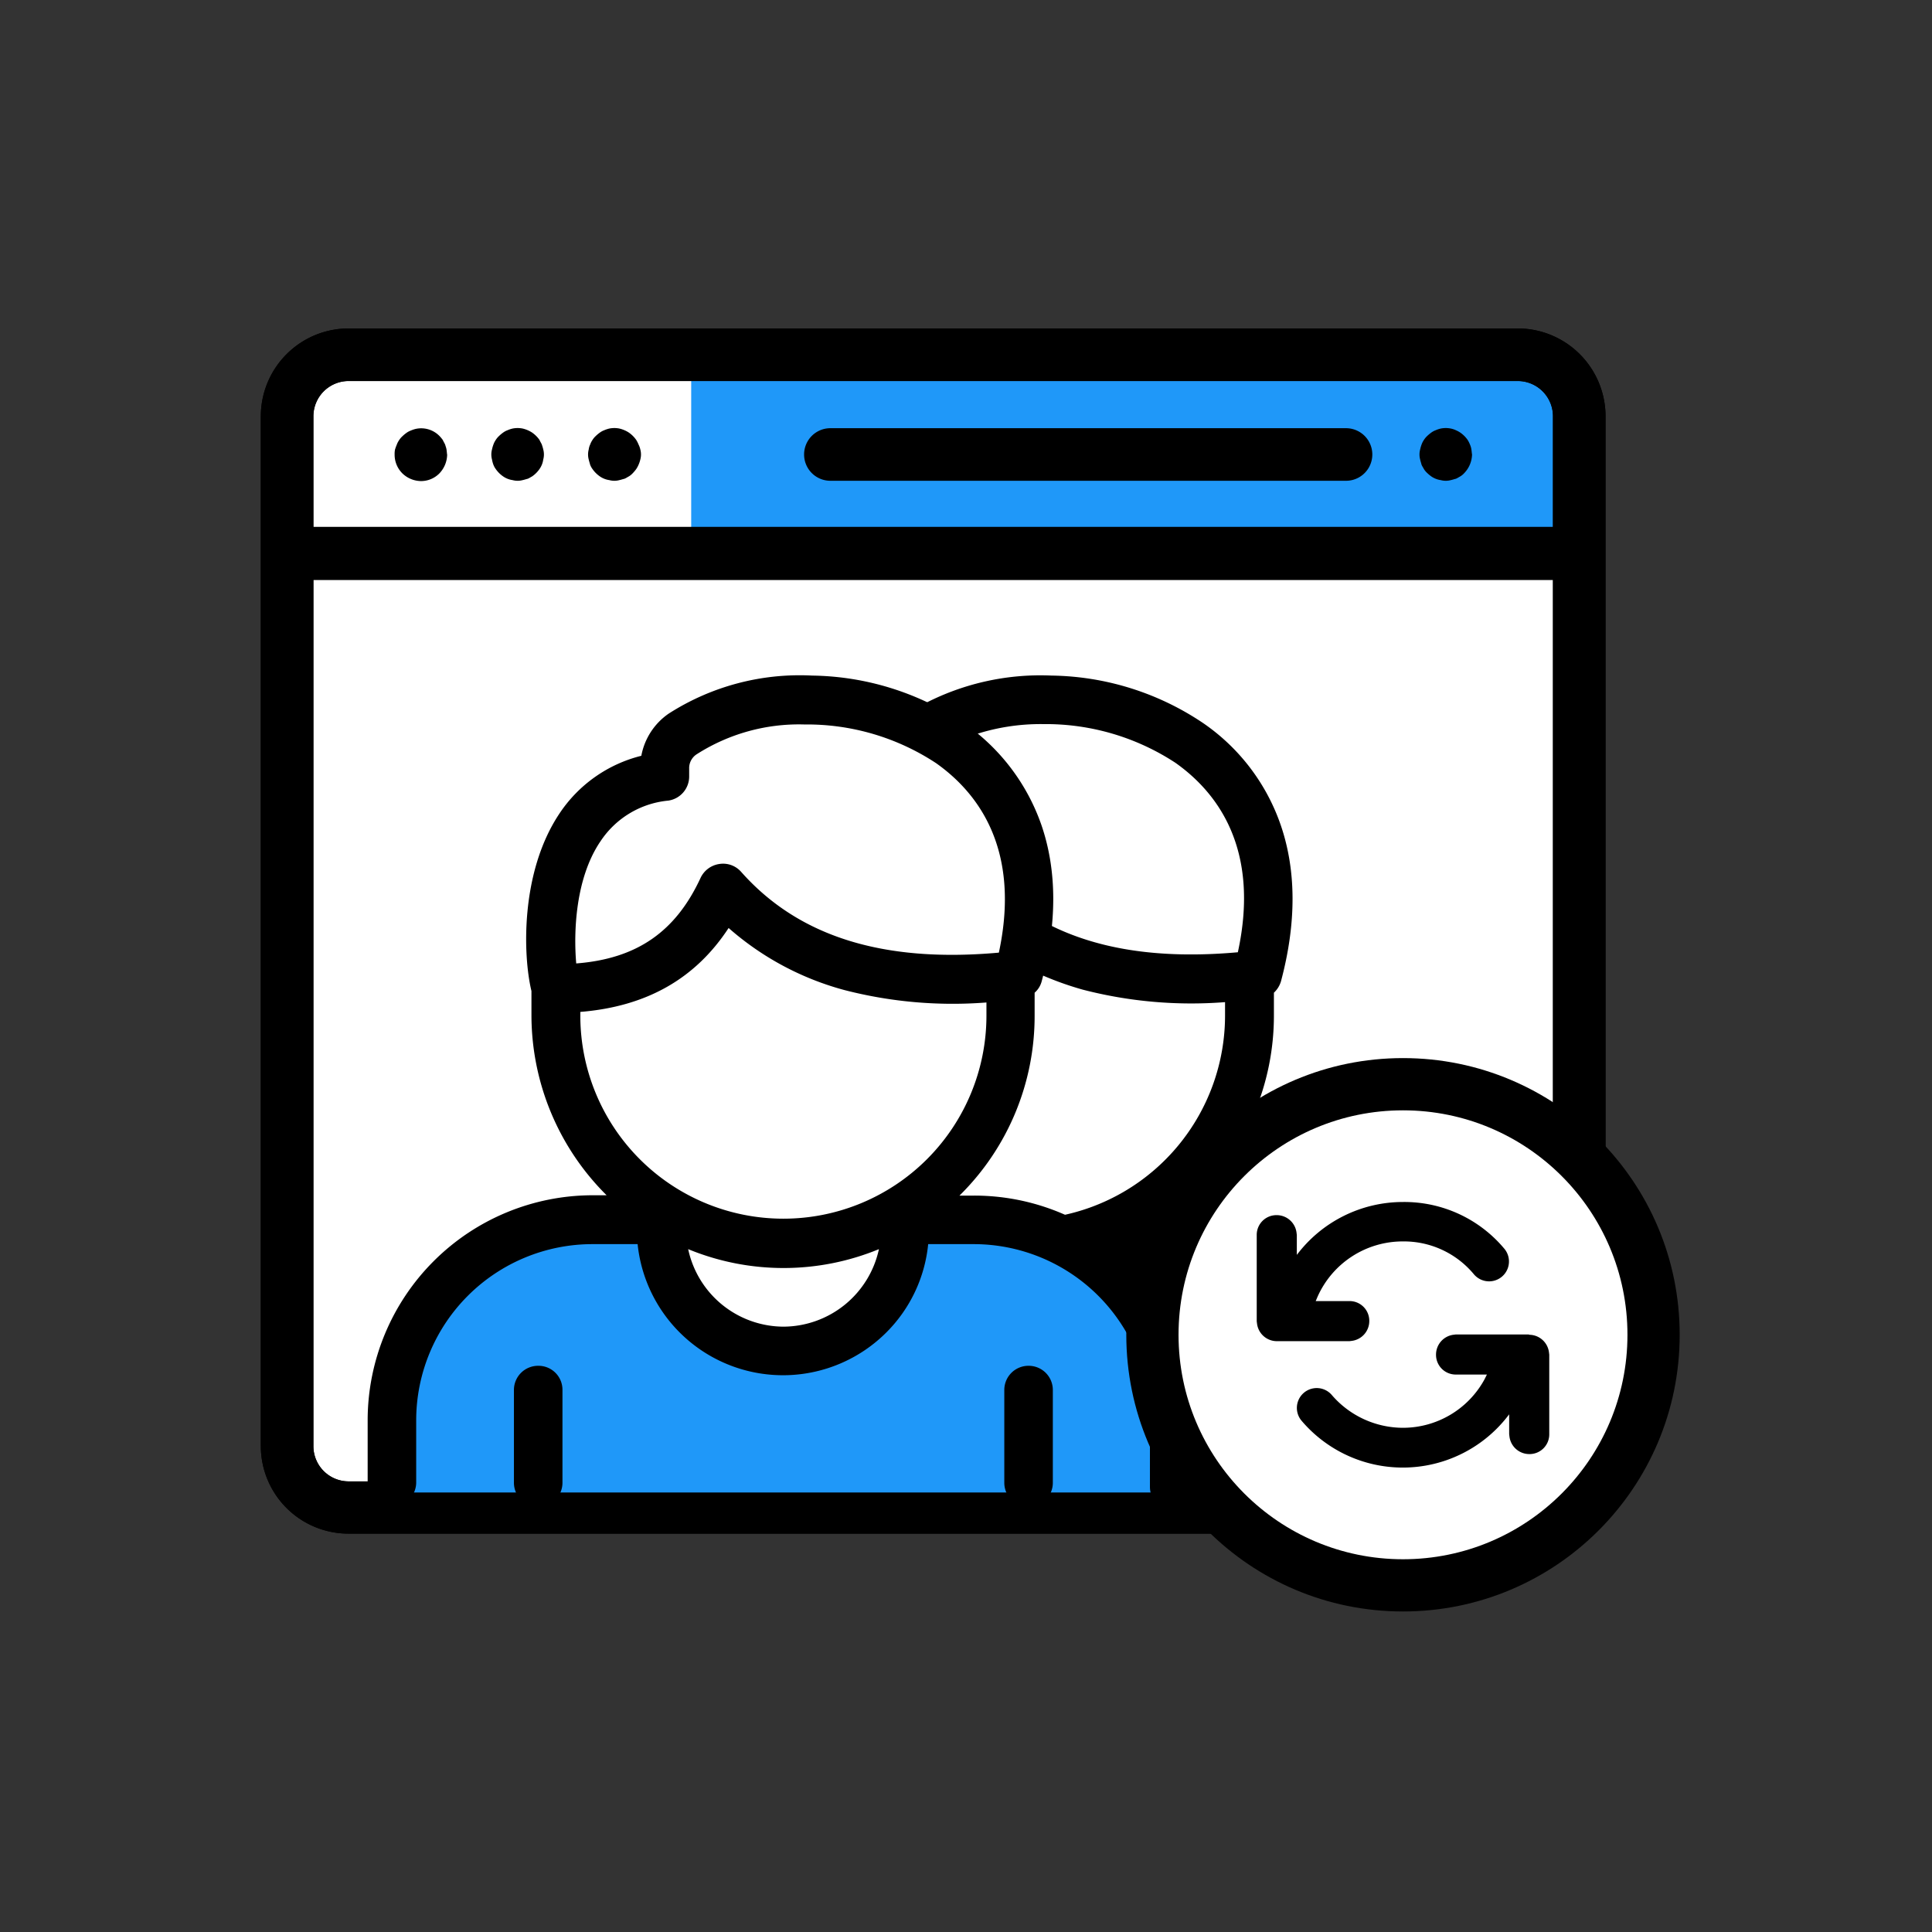
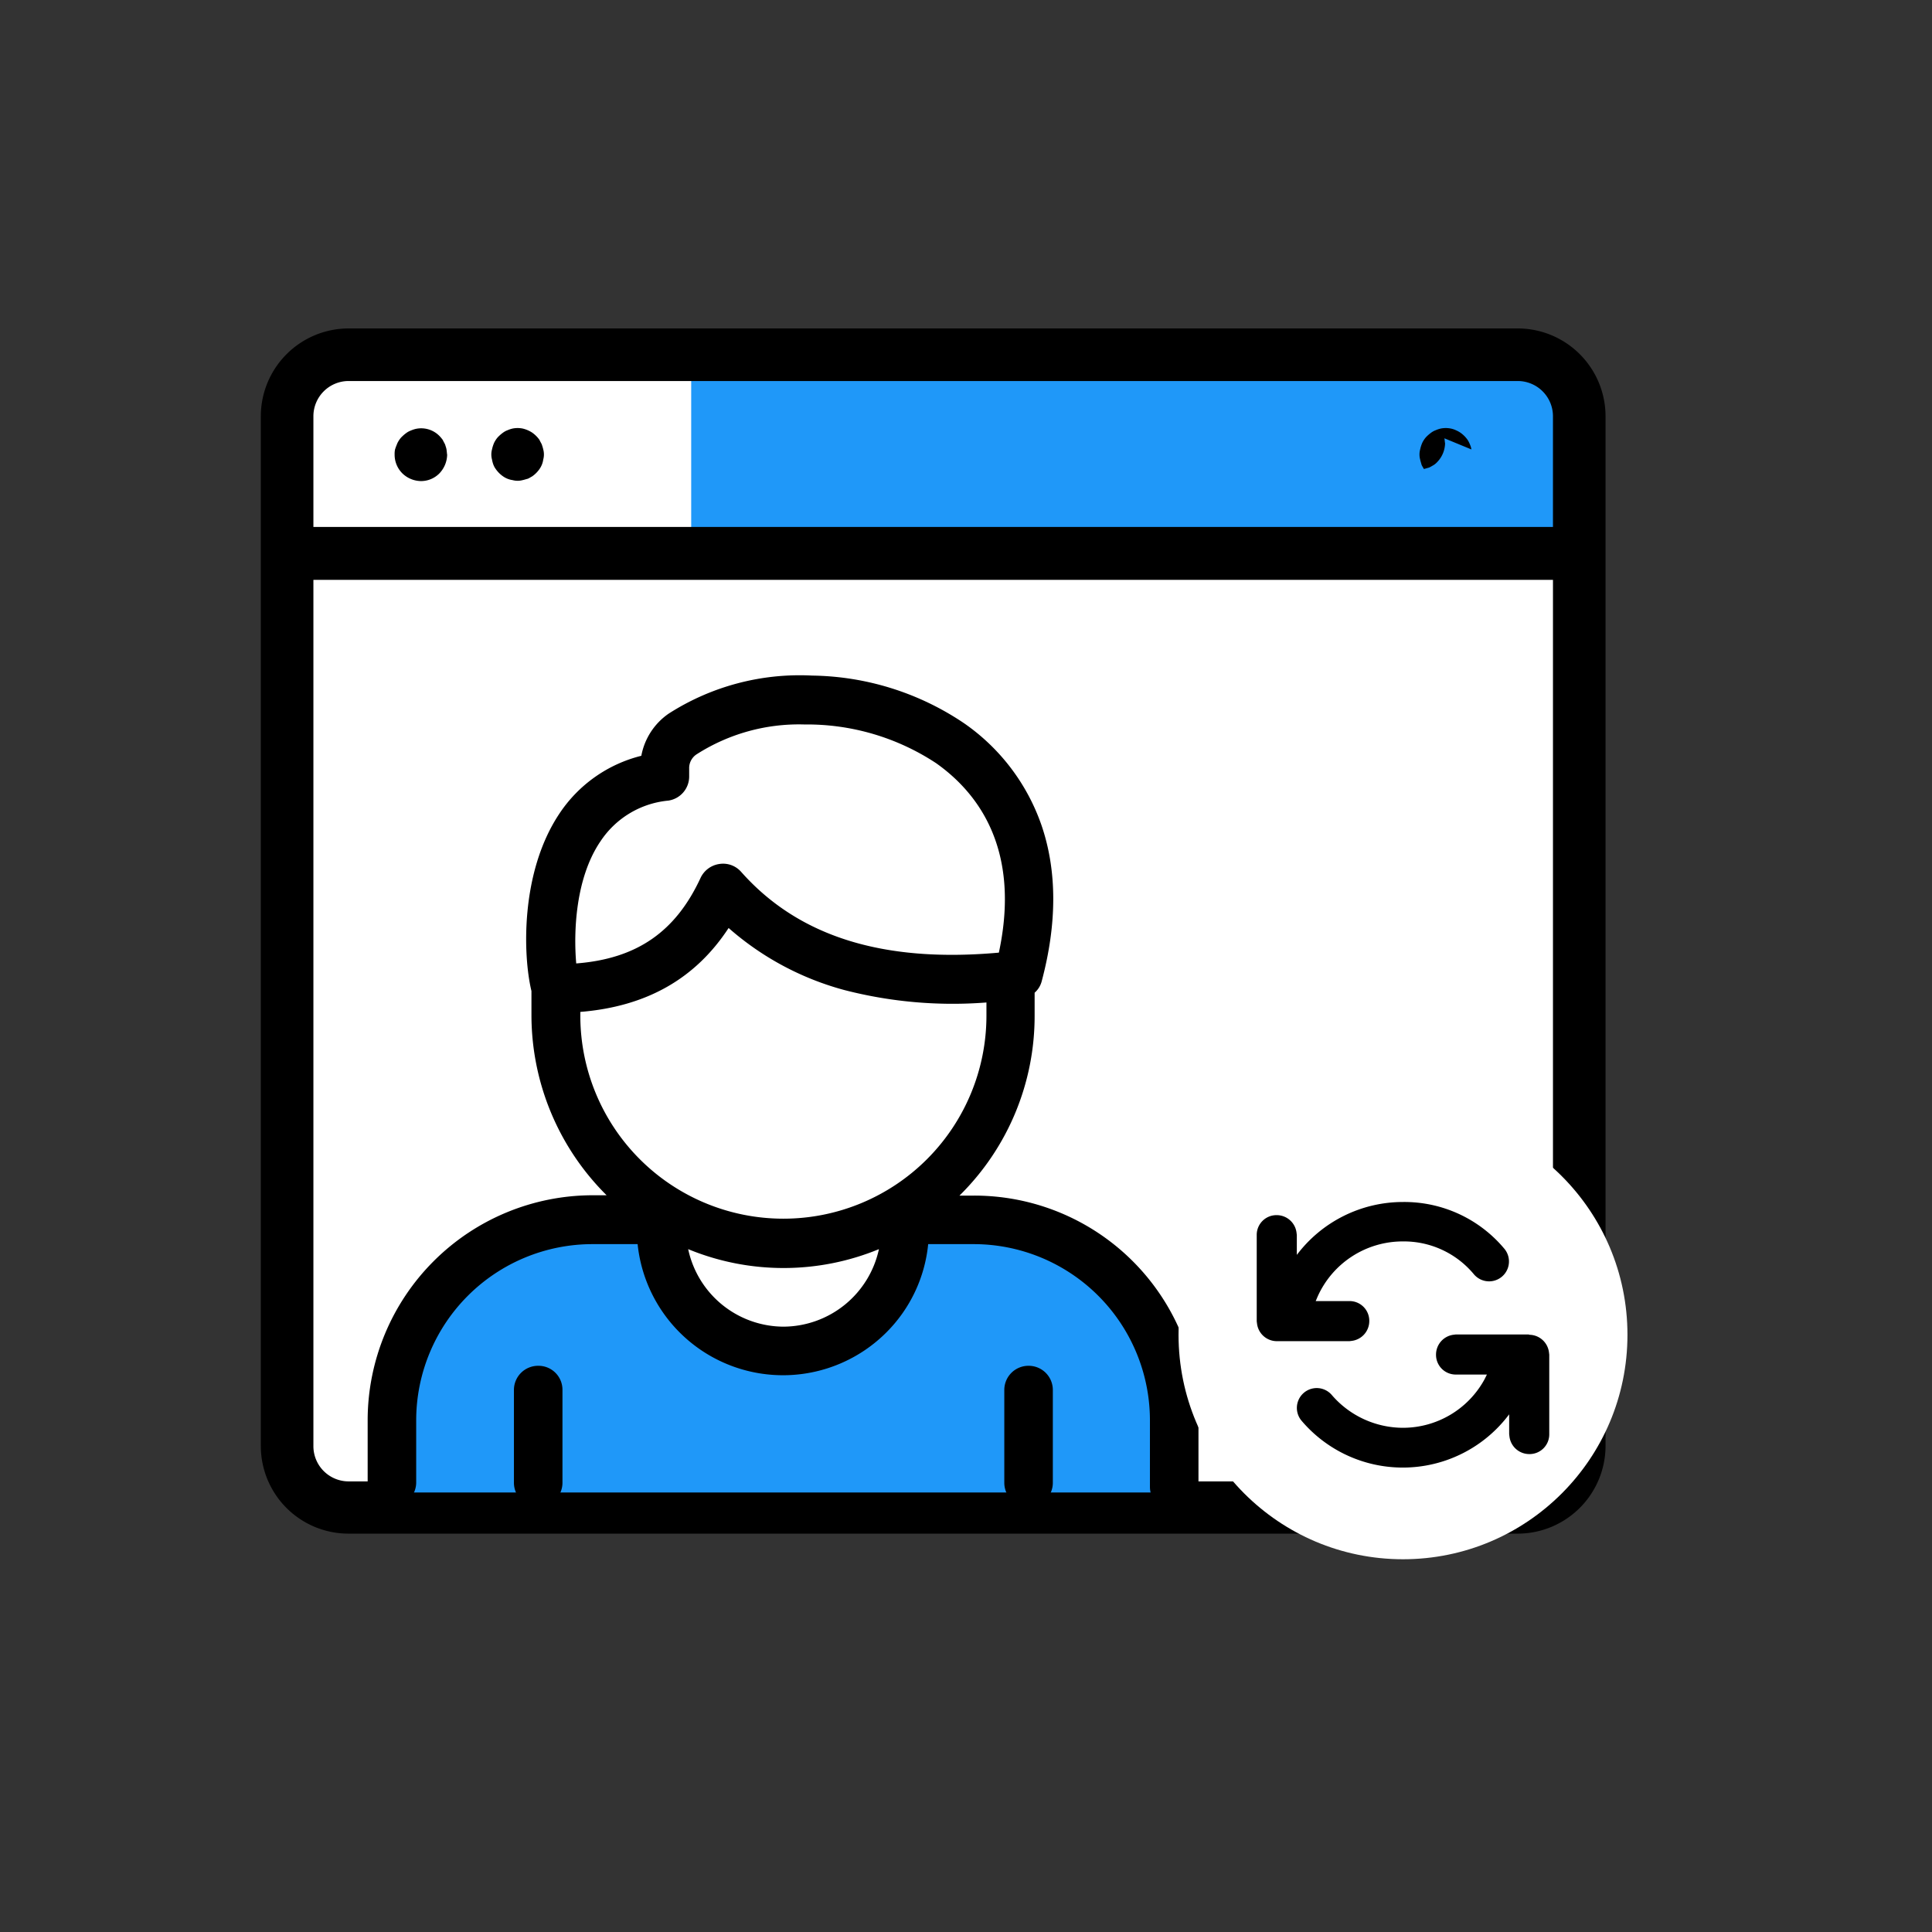
<svg xmlns="http://www.w3.org/2000/svg" width="200" height="200" viewBox="0 0 200 200">
  <rect x="0" y="0" width="200" height="200" fill="#333333" stroke="none" />
  <g id="extendable-workflows" transform="translate(-12331 10798)">
    <rect id="Rectangle_969" data-name="Rectangle 969" width="200" height="200" transform="translate(12331 -10797.999)" fill="rgba(0,0,0,0)" opacity="0" />
    <g id="_x31__2_" transform="translate(12318.5 -10823.6)">
      <path id="Path_13747" data-name="Path 13747" d="M53.38,68.1H176.606a4.765,4.765,0,0,1,4.78,4.78V181.522a4.765,4.765,0,0,1-4.78,4.78H53.38a4.765,4.765,0,0,1-4.78-4.78V72.88A4.81,4.81,0,0,1,53.38,68.1Z" transform="translate(-5.925 -5.534)" fill="#fff" />
      <rect id="Rectangle_1026" data-name="Rectangle 1026" width="90.047" height="18.91" transform="translate(84.053 63.473)" fill="#1f98f9" />
      <g id="Group_8986" data-name="Group 8986" transform="translate(39.5 59.6)">
        <g id="Group_8973" data-name="Group 8973" transform="translate(0)">
          <g id="Group_8972" data-name="Group 8972">
            <path id="Path_13748" data-name="Path 13748" d="M169.634,59.6H48.571A9.1,9.1,0,0,0,39.5,68.671V175.29a9.075,9.075,0,0,0,9.071,9.071H169.634a9.1,9.1,0,0,0,9.071-9.071V68.671A9.1,9.1,0,0,0,169.634,59.6ZM44.943,68.671a3.648,3.648,0,0,1,3.628-3.628H169.634a3.648,3.648,0,0,1,3.628,3.628V80.149H44.943V68.671Zm128.32,106.654a3.626,3.626,0,0,1-3.628,3.628H48.571a3.648,3.648,0,0,1-3.628-3.628v-89.7h128.32v89.7Z" transform="translate(-39.5 -59.6)" />
          </g>
        </g>
        <g id="Group_8975" data-name="Group 8975" transform="translate(0)">
          <g id="Group_8974" data-name="Group 8974">
-             <path id="Path_13749" data-name="Path 13749" d="M169.634,59.6H48.571A9.1,9.1,0,0,0,39.5,68.671V175.29a9.075,9.075,0,0,0,9.071,9.071H169.634a9.1,9.1,0,0,0,9.071-9.071V68.671A9.1,9.1,0,0,0,169.634,59.6ZM44.943,68.671a3.648,3.648,0,0,1,3.628-3.628H169.634a3.648,3.648,0,0,1,3.628,3.628V80.149H44.943V68.671Zm128.32,106.654a3.626,3.626,0,0,1-3.628,3.628H48.571a3.648,3.648,0,0,1-3.628-3.628v-89.7h128.32v89.7Z" transform="translate(-39.5 -59.6)" />
-           </g>
+             </g>
        </g>
        <g id="Group_8977" data-name="Group 8977" transform="translate(119.946 10.31)">
          <g id="Group_8976" data-name="Group 8976">
-             <path id="Path_13750" data-name="Path 13750" d="M388.673,91.365a2,2,0,0,0-.14-.488,3.188,3.188,0,0,0-.244-.488,3.009,3.009,0,0,0-.768-.768,2.882,2.882,0,0,0-.454-.244,2.3,2.3,0,0,0-.523-.174,2.643,2.643,0,0,0-1.047,0,3.071,3.071,0,0,0-.523.174,1.879,1.879,0,0,0-.454.244,3.7,3.7,0,0,0-.419.349,2.025,2.025,0,0,0-.349.419,2.132,2.132,0,0,0-.244.488,3.576,3.576,0,0,0-.14.488,2,2,0,0,0,0,1.047c.035.174.1.349.14.523.07.174.174.314.244.454a1.851,1.851,0,0,0,.349.419,3.7,3.7,0,0,0,.419.349,2.269,2.269,0,0,0,.977.384,2,2,0,0,0,1.047,0c.174-.035.349-.1.523-.14.174-.07.314-.174.454-.244a1.85,1.85,0,0,0,.419-.349,2.881,2.881,0,0,0,.8-1.919c-.035-.174-.035-.349-.07-.523Z" transform="translate(-383.3 -89.15)" />
+             <path id="Path_13750" data-name="Path 13750" d="M388.673,91.365a2,2,0,0,0-.14-.488,3.188,3.188,0,0,0-.244-.488,3.009,3.009,0,0,0-.768-.768,2.882,2.882,0,0,0-.454-.244,2.3,2.3,0,0,0-.523-.174,2.643,2.643,0,0,0-1.047,0,3.071,3.071,0,0,0-.523.174,1.879,1.879,0,0,0-.454.244,3.7,3.7,0,0,0-.419.349,2.025,2.025,0,0,0-.349.419,2.132,2.132,0,0,0-.244.488,3.576,3.576,0,0,0-.14.488,2,2,0,0,0,0,1.047c.035.174.1.349.14.523.07.174.174.314.244.454c.174-.035.349-.1.523-.14.174-.07.314-.174.454-.244a1.85,1.85,0,0,0,.419-.349,2.881,2.881,0,0,0,.8-1.919c-.035-.174-.035-.349-.07-.523Z" transform="translate(-383.3 -89.15)" />
          </g>
        </g>
        <g id="Group_8979" data-name="Group 8979" transform="translate(56.24 10.327)">
          <g id="Group_8978" data-name="Group 8978">
-             <path id="Path_13751" data-name="Path 13751" d="M256.8,89.2H203.421a2.721,2.721,0,1,0,0,5.443H256.8a2.721,2.721,0,0,0,0-5.443Z" transform="translate(-200.7 -89.2)" />
-           </g>
+             </g>
        </g>
        <g id="Group_8981" data-name="Group 8981" transform="translate(23.864 10.31)">
          <g id="Group_8980" data-name="Group 8980">
            <path id="Path_13752" data-name="Path 13752" d="M113.273,91.365c-.035-.174-.1-.349-.14-.488-.07-.174-.174-.314-.244-.488a3.009,3.009,0,0,0-.768-.768,2.883,2.883,0,0,0-.454-.244,3.07,3.07,0,0,0-.523-.174,2.643,2.643,0,0,0-1.047,0,3.07,3.07,0,0,0-.523.174,1.88,1.88,0,0,0-.454.244,3.694,3.694,0,0,0-.419.349,2.024,2.024,0,0,0-.349.419,2.131,2.131,0,0,0-.244.488,3.578,3.578,0,0,0-.14.488,2,2,0,0,0,0,1.047,2.906,2.906,0,0,0,.14.523,1.879,1.879,0,0,0,.244.454,3.009,3.009,0,0,0,.768.768,2.269,2.269,0,0,0,.977.384,2,2,0,0,0,1.047,0c.174-.035.349-.1.523-.14.174-.07.314-.174.454-.244a3.009,3.009,0,0,0,.768-.768,2.27,2.27,0,0,0,.384-.977,2,2,0,0,0,0-1.047Z" transform="translate(-107.9 -89.15)" />
          </g>
        </g>
        <g id="Group_8983" data-name="Group 8983" transform="translate(33.877 10.31)">
          <g id="Group_8982" data-name="Group 8982">
-             <path id="Path_13753" data-name="Path 13753" d="M142.008,91.365a2.017,2.017,0,0,0-.174-.488,3.19,3.19,0,0,0-.244-.488,3.01,3.01,0,0,0-.768-.768,2.883,2.883,0,0,0-.454-.244,3.07,3.07,0,0,0-.523-.174,2.643,2.643,0,0,0-1.047,0,3.07,3.07,0,0,0-.523.174,1.88,1.88,0,0,0-.454.244,3.694,3.694,0,0,0-.419.349,2.024,2.024,0,0,0-.349.419,2.131,2.131,0,0,0-.244.488,1.5,1.5,0,0,0-.14.488,2,2,0,0,0,0,1.047c.035.174.1.349.14.523a1.879,1.879,0,0,0,.244.454,3.01,3.01,0,0,0,.768.768,2.27,2.27,0,0,0,.977.384,2,2,0,0,0,1.047,0c.174-.035.349-.1.523-.14.174-.07.314-.174.454-.244a1.85,1.85,0,0,0,.419-.349,3.7,3.7,0,0,0,.349-.419,2.884,2.884,0,0,0,.244-.454,3.07,3.07,0,0,0,.174-.523,2,2,0,0,0,0-1.047Z" transform="translate(-136.6 -89.15)" />
-           </g>
+             </g>
        </g>
        <g id="Group_8985" data-name="Group 8985" transform="translate(13.851 10.332)">
          <g id="Group_8984" data-name="Group 8984">
            <path id="Path_13754" data-name="Path 13754" d="M84.573,91.408c-.035-.174-.1-.349-.14-.488-.07-.174-.174-.314-.244-.488a3.7,3.7,0,0,0-.349-.419,2.648,2.648,0,0,0-2.442-.733,3.07,3.07,0,0,0-.523.174,1.88,1.88,0,0,0-.454.244,3.694,3.694,0,0,0-.419.349,2.024,2.024,0,0,0-.349.419,2.132,2.132,0,0,0-.244.488,4.233,4.233,0,0,0-.174.488,2.641,2.641,0,0,0-.035.523,2.724,2.724,0,0,0,.8,1.919,2.813,2.813,0,0,0,1.919.8,2.664,2.664,0,0,0,1.919-.8,2.881,2.881,0,0,0,.8-1.919c-.035-.209-.035-.384-.07-.558Z" transform="translate(-79.2 -89.215)" />
          </g>
        </g>
      </g>
      <g id="Group_8987" data-name="Group 8987" transform="translate(50.56 95.523)">
        <path id="Path_13755" data-name="Path 13755" d="M76.172,338.6l3.105-8.338,8.617-4.431,8.024-3.07h6.7a31.242,31.242,0,0,1,1.535,3.07c.1.454,1.465,4.012,1.465,4.012l7.257,5.163,5.9.872,5.722-2.024,4.466-4.012,1.256-6.28,3.977-1.465s5.722.454,6.105.7,7.361,3,7.361,3,4.466,2.617,4.919,4.012c.488,1.4,2.721,5.652,2.721,5.652s1.256,6.28,1.361,6.664,1.43,6.105,1.43,6.105v2.791H75.3" transform="translate(-73.87 -266.441)" fill="#1f98f9" fill-rule="evenodd" />
        <path id="Path_13756" data-name="Path 13756" d="M133.964,216.415h-1.5a26.08,26.08,0,0,0,7.78-18.665v-2.338a2.358,2.358,0,0,0,.733-1.186c1.6-6,1.6-11.443-.035-16.188a21.326,21.326,0,0,0-8.024-10.536,28.768,28.768,0,0,0-15.7-4.919,25.124,25.124,0,0,0-14.862,3.942,6.8,6.8,0,0,0-2.826,4.361,14.326,14.326,0,0,0-8.513,6.036c-4.047,6.105-3.733,14.723-2.861,18.316v2.477a26.284,26.284,0,0,0,7.78,18.665h-1.43A23.31,23.31,0,0,0,71.2,239.616v6.489a2.512,2.512,0,0,0,5.024,0v-6.454a18.255,18.255,0,0,1,18.247-18.212h4.675a15.131,15.131,0,0,0,25.678,9.211,14.987,14.987,0,0,0,4.4-9.211h4.71a18.255,18.255,0,0,1,18.247,18.212v6.908a2.512,2.512,0,0,0,5.024,0v-6.908a23.205,23.205,0,0,0-23.236-23.236ZM88.854,234.034a2.5,2.5,0,0,0-2.512,2.512v9.594a2.512,2.512,0,1,0,5.024,0v-9.594A2.48,2.48,0,0,0,88.854,234.034Zm50.763,0a2.5,2.5,0,0,0-2.512,2.512v9.594a2.512,2.512,0,1,0,5.024,0v-9.594A2.5,2.5,0,0,0,139.616,234.034ZM95.273,179.782a9.476,9.476,0,0,1,7.047-4.256,2.521,2.521,0,0,0,2.163-2.512v-.8a1.7,1.7,0,0,1,.8-1.5,19.644,19.644,0,0,1,11.129-3.07,24.266,24.266,0,0,1,13.641,4.012c4.291,3.035,8.792,8.862,6.489,19.607-12,1.082-20.759-1.675-26.69-8.373a2.484,2.484,0,0,0-2.268-.8,2.55,2.55,0,0,0-1.919,1.43c-2.582,5.582-6.594,8.373-12.874,8.862-.279-3.21-.1-8.757,2.477-12.595Zm-2.058,18V197.4c6.838-.558,11.9-3.419,15.351-8.687a29.885,29.885,0,0,0,11.967,6.419,44.864,44.864,0,0,0,14.723,1.291v1.361a21.02,21.02,0,1,1-42.041,0Zm21.038,32.2a10.132,10.132,0,0,1-9.873-8.024,25.925,25.925,0,0,0,19.747,0,10.161,10.161,0,0,1-9.873,8.024Z" transform="translate(-71.2 -162.57)" fill-rule="evenodd" />
-         <path id="Path_13757" data-name="Path 13757" d="M265.939,216.41h-1.5a26.11,26.11,0,0,0,7.815-18.665v-2.338a2.624,2.624,0,0,0,.733-1.186c1.6-6,1.6-11.443-.035-16.188a21.127,21.127,0,0,0-8.024-10.536,28.768,28.768,0,0,0-15.7-4.919,26.033,26.033,0,0,0-13.327,3,27.8,27.8,0,0,1,3.28,1.919c.593.419,1.151.872,1.71,1.326a21.832,21.832,0,0,1,7.5-1.221,24.462,24.462,0,0,1,13.676,4.012c4.291,3.035,8.792,8.862,6.454,19.607-8.2.733-14.9-.314-20.2-3.21a36.951,36.951,0,0,1-.837,5.233,32.635,32.635,0,0,0,4.989,1.849,44.864,44.864,0,0,0,14.723,1.291v1.361a21.138,21.138,0,0,1-17.27,20.794c4.919,2.268,6.8,3.977,9.7,8.338a14.674,14.674,0,0,0,1.6-5.443h4.71a18.255,18.255,0,0,1,18.247,18.212V246.1a2.512,2.512,0,0,0,5.024,0v-6.454a23.258,23.258,0,0,0-23.271-23.236Z" transform="translate(-178.439 -162.566)" fill-rule="evenodd" />
      </g>
      <g id="Group_8988" data-name="Group 8988" transform="translate(129.094 135.133)">
-         <circle id="Ellipse_488" data-name="Ellipse 488" cx="28.643" cy="28.643" r="28.643" transform="translate(0)" />
        <circle id="Ellipse_489" data-name="Ellipse 489" cx="23.236" cy="23.236" r="23.236" transform="translate(5.408 5.408)" fill="#fff" />
        <path id="_xD83C__xDFA8_-Color_1_" d="M363.19,332.546a2.071,2.071,0,0,1,2.058,1.779l.035.279v8.234a2.04,2.04,0,0,1-2.058,2.058,2.071,2.071,0,0,1-2.058-1.779l-.035-.279V340.78a13.751,13.751,0,0,1-21.491.663,2.055,2.055,0,0,1,3.14-2.652,9.745,9.745,0,0,0,7.361,3.384,9.622,9.622,0,0,0,8.443-5.024l.244-.488h-3.21a2.04,2.04,0,0,1-2.058-2.058,2.071,2.071,0,0,1,1.779-2.058l.279-.035h7.571ZM350.142,318.8a13.491,13.491,0,0,1,10.5,4.849,2.057,2.057,0,1,1-3.175,2.617,9.415,9.415,0,0,0-7.361-3.384,9.642,9.642,0,0,0-8.792,5.687l-.209.488h3.489a2.04,2.04,0,0,1,2.058,2.058,2.071,2.071,0,0,1-1.779,2.058l-.279.035h-7.5a2.071,2.071,0,0,1-2.058-1.779L335,331.15v-8.931a2.04,2.04,0,0,1,2.058-2.058,2.071,2.071,0,0,1,2.058,1.779l.035.279v2.058A13.761,13.761,0,0,1,350.142,318.8Z" transform="translate(-321.498 -303.903)" />
      </g>
    </g>
  </g>
</svg>